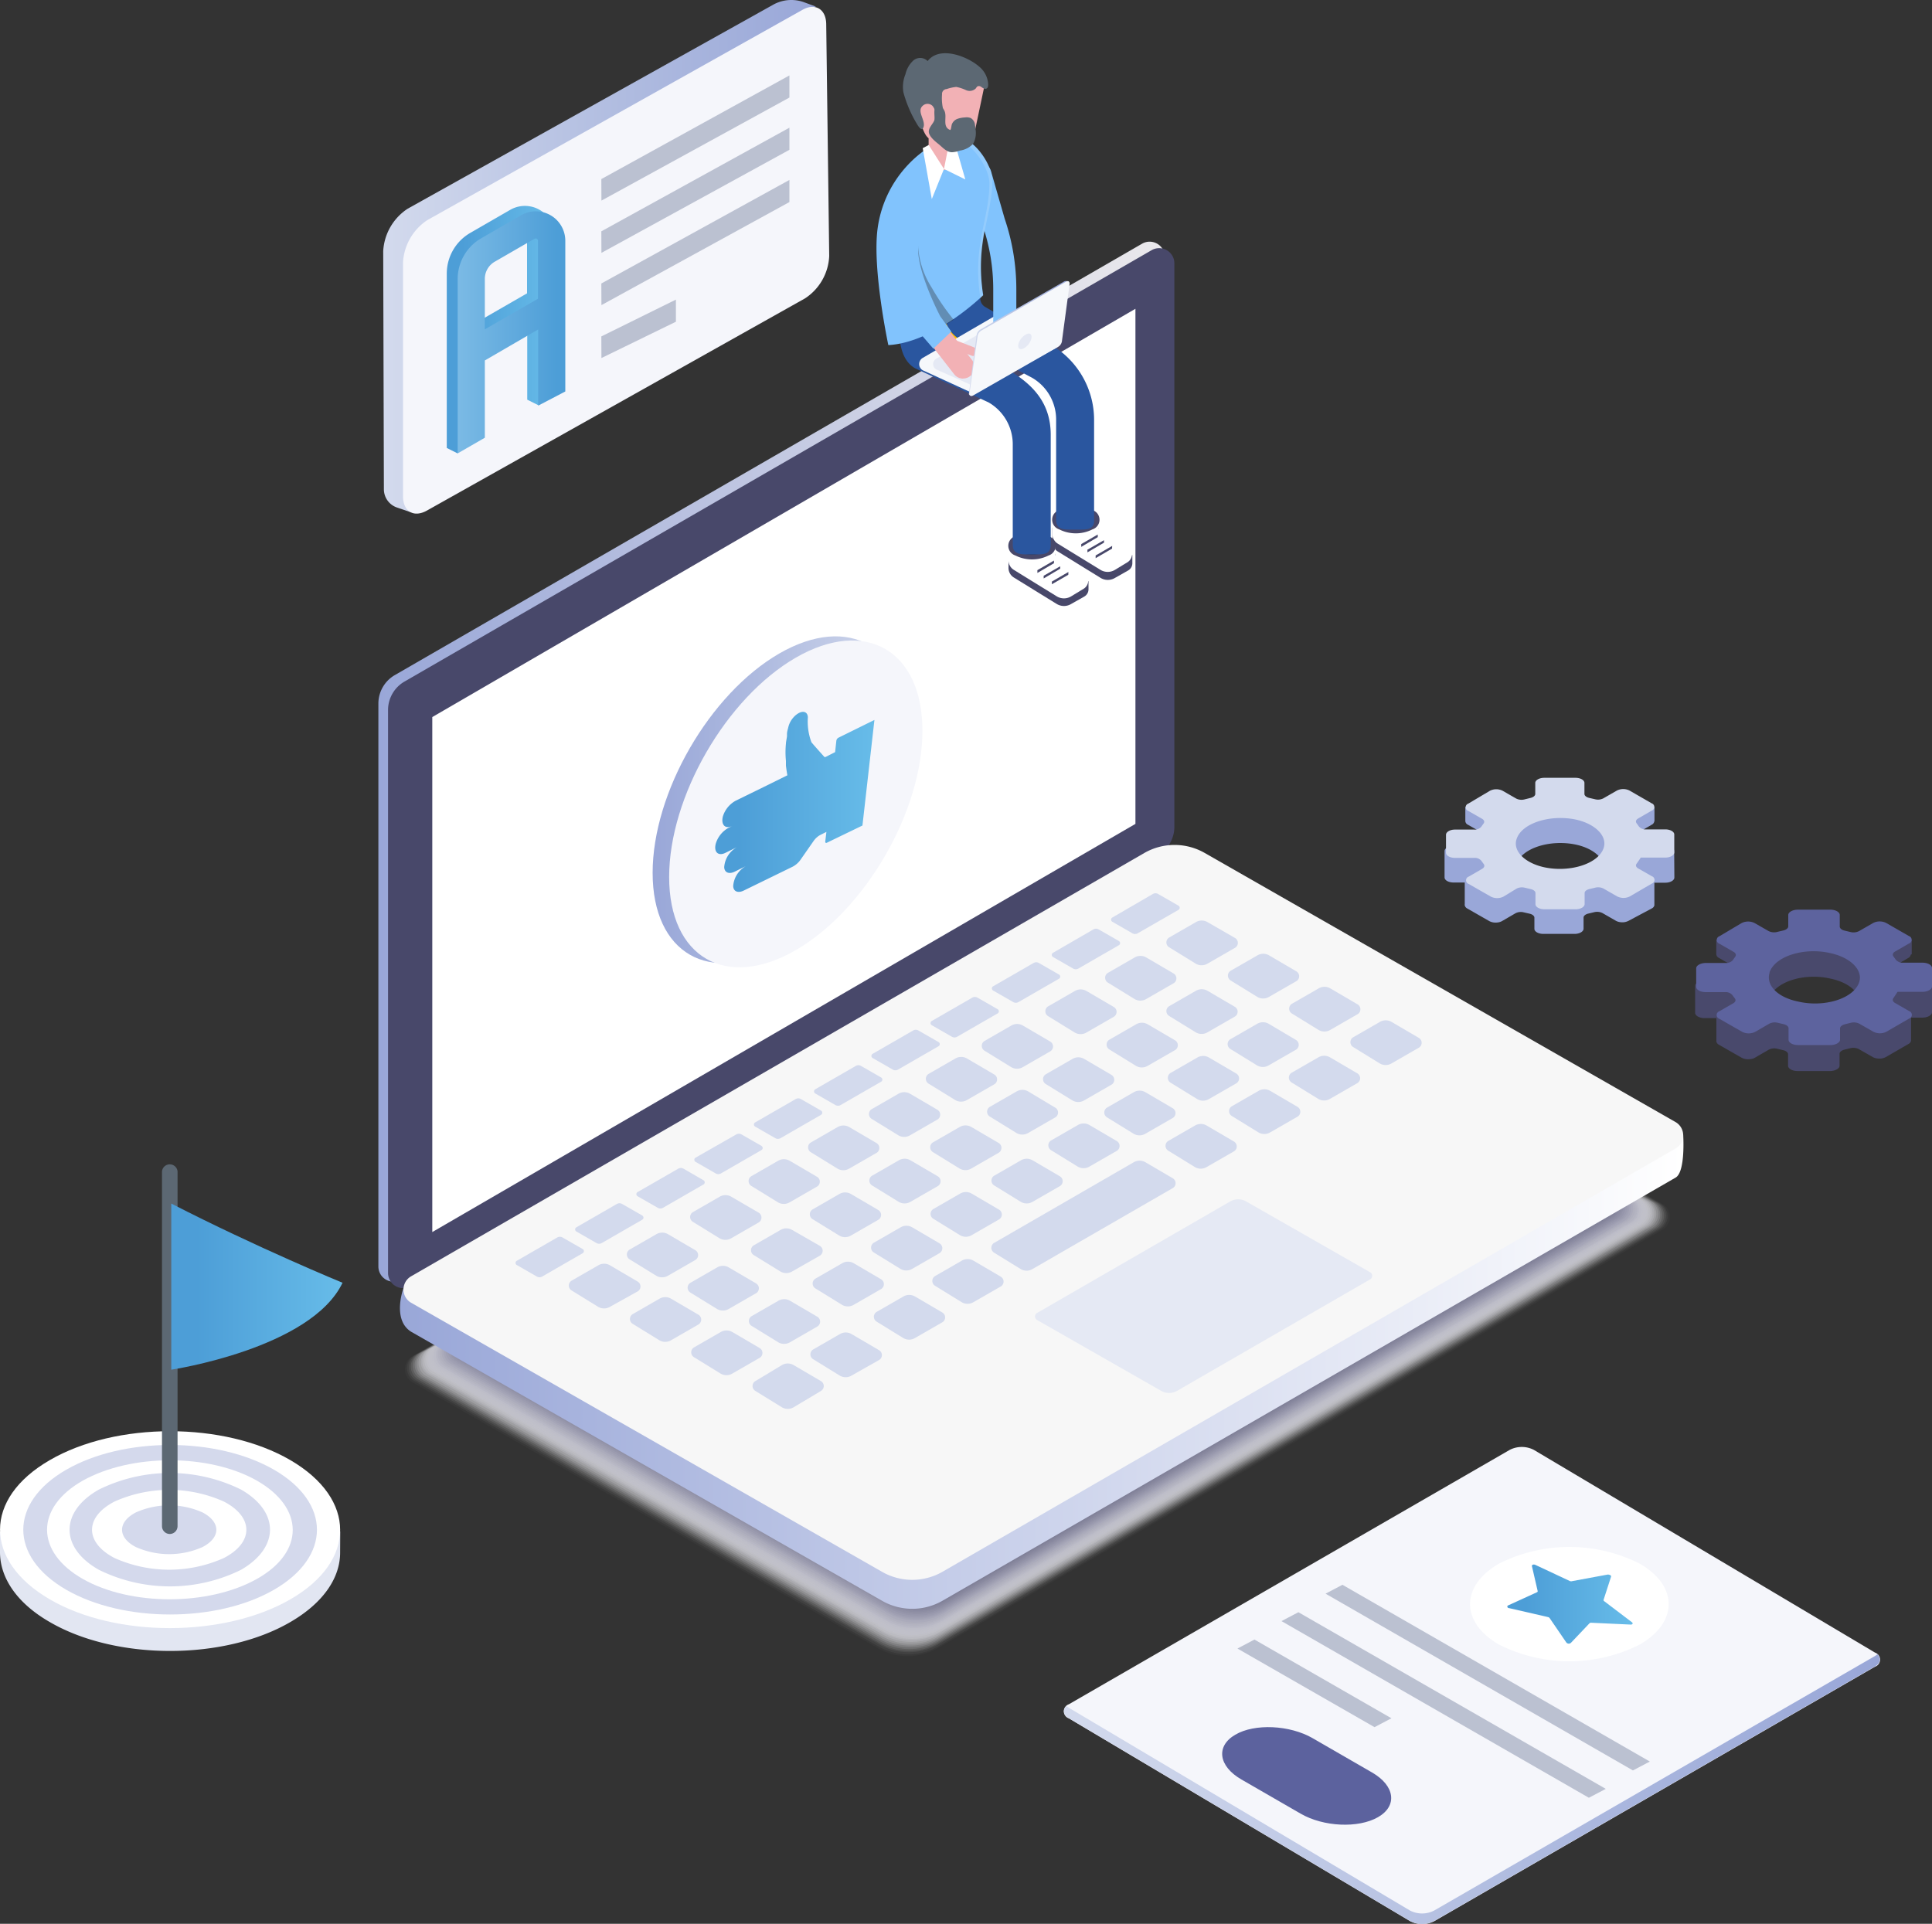
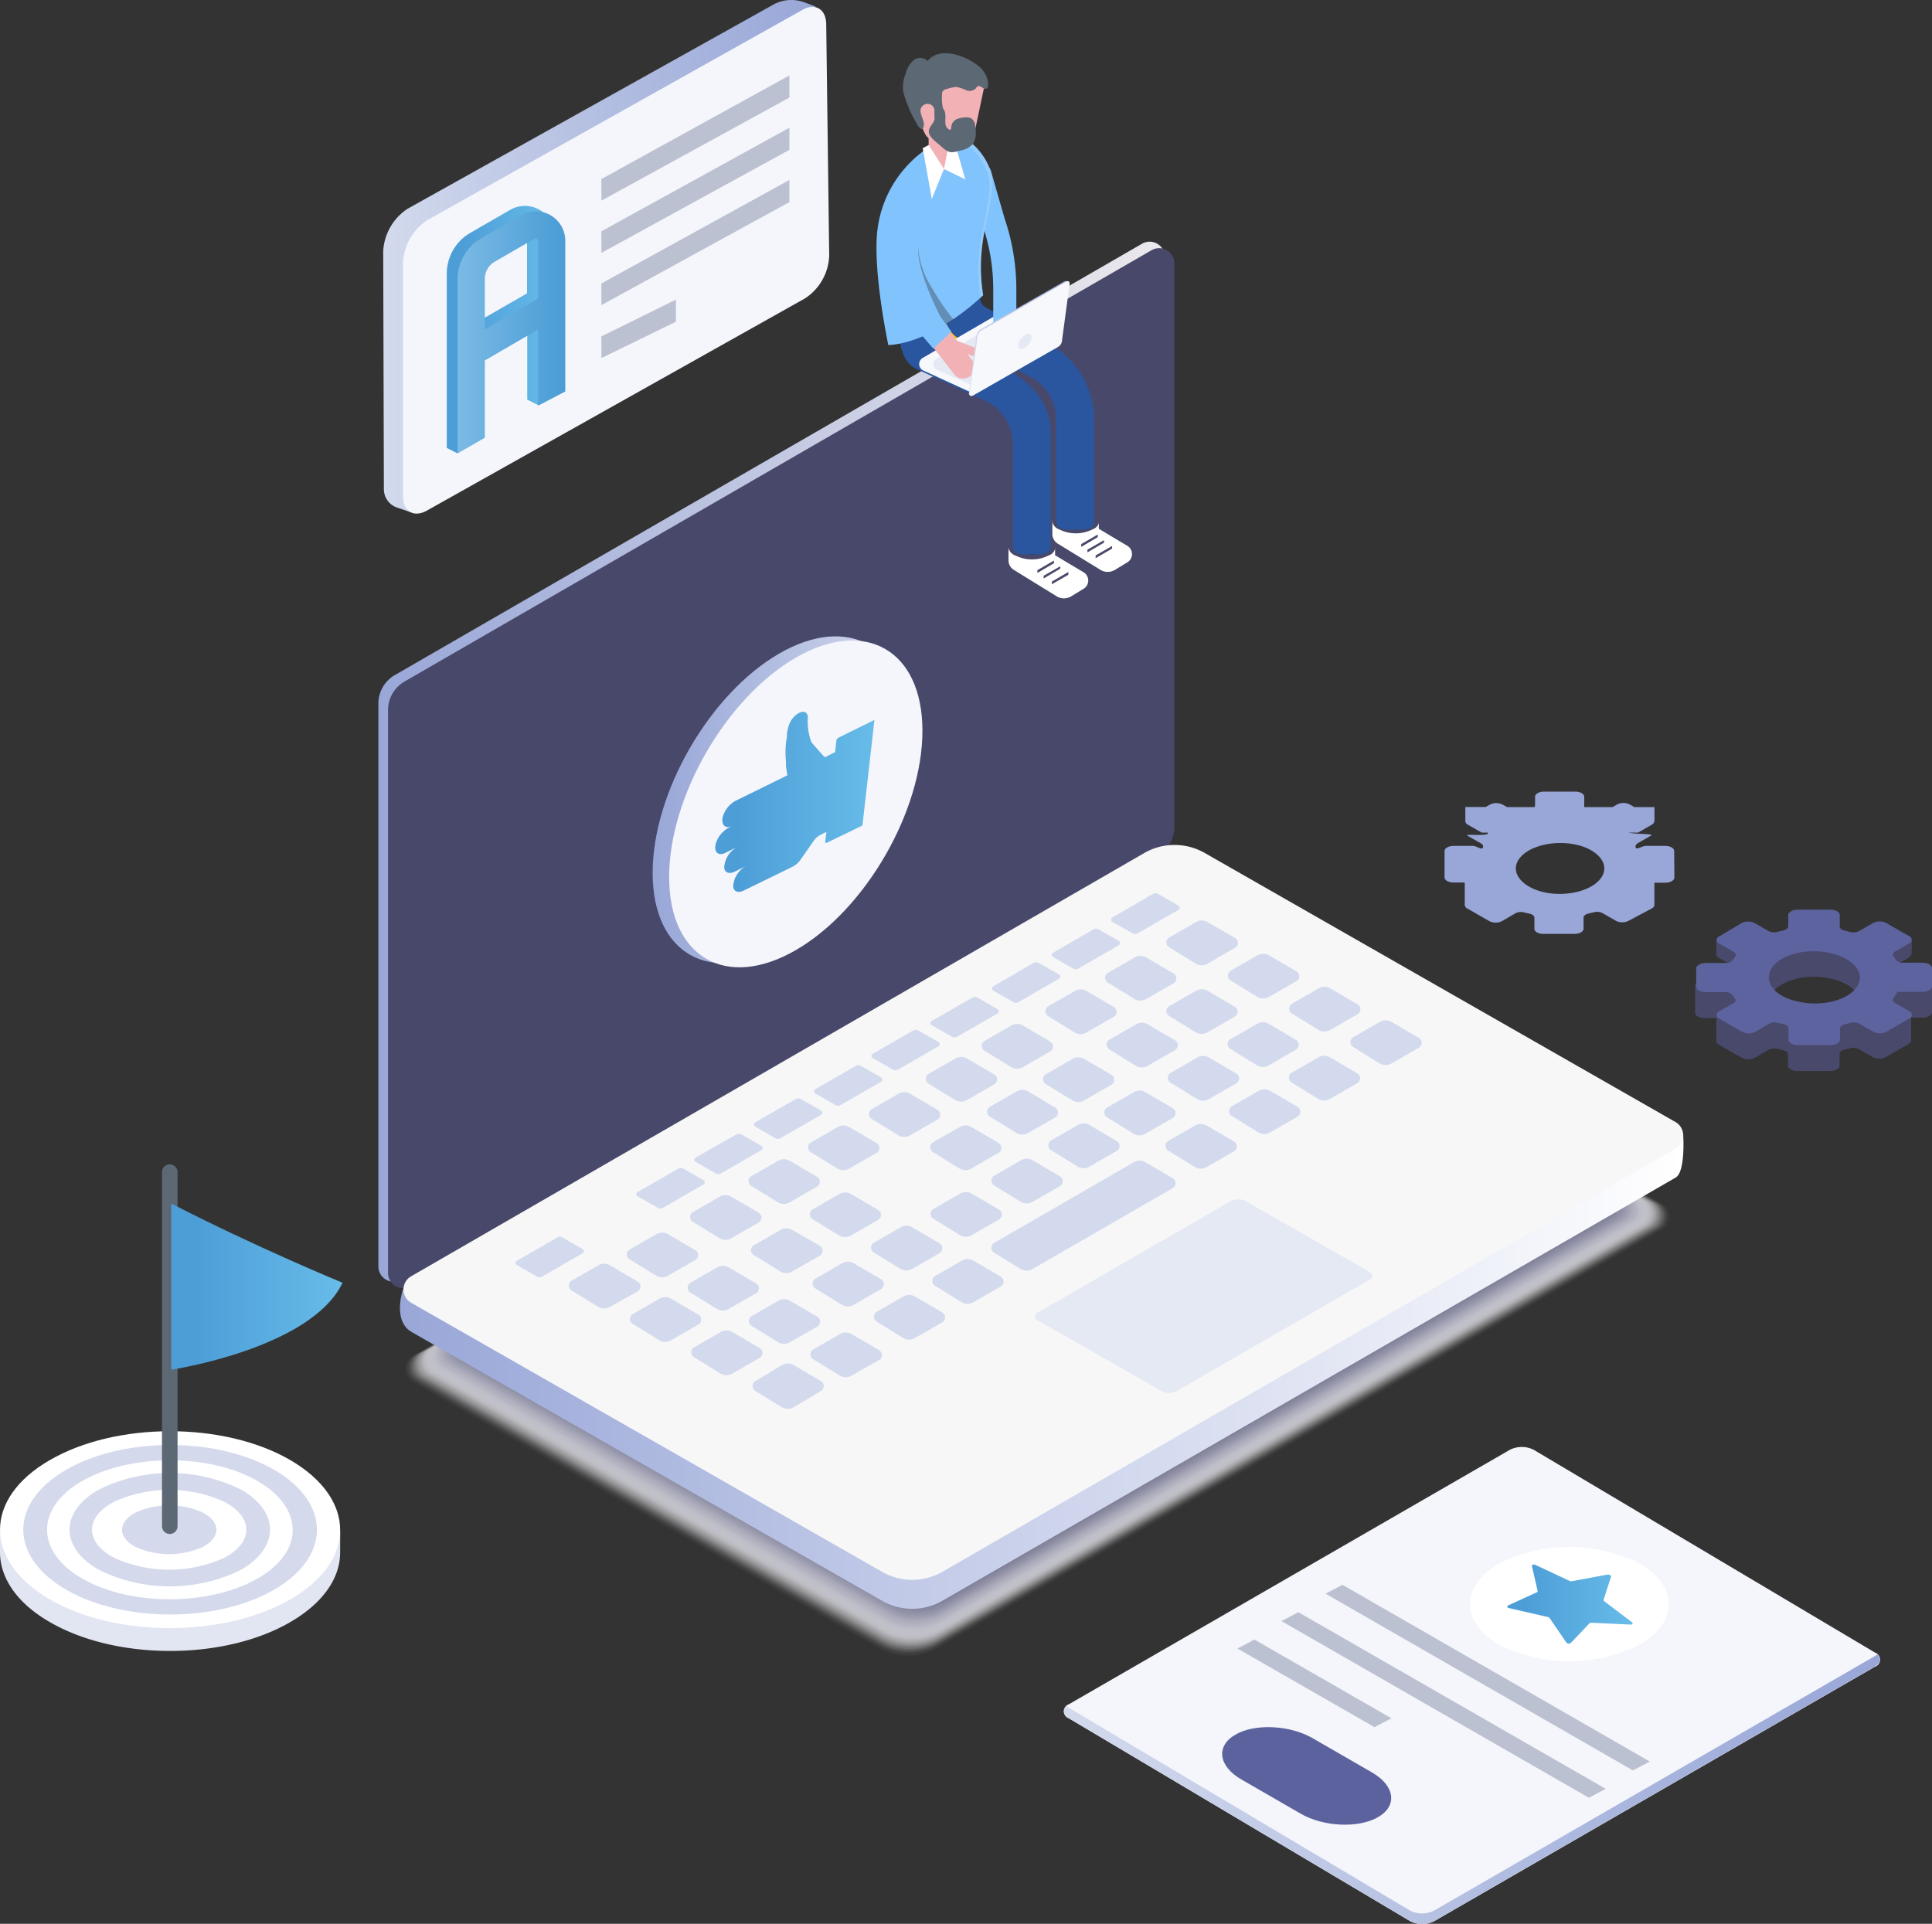
<svg xmlns="http://www.w3.org/2000/svg" xmlns:xlink="http://www.w3.org/1999/xlink" id="9aff5151-8248-4589-8644-9b16328a656d" viewBox="0 0 200 199.18">
  <rect x="0" y="0" width="200" height="199.18" fill="#333333" stroke="none" />
  <defs>
    <linearGradient id="1644ff1d-7088-4393-9eb6-2ff5d9f65b6d" x1="1838.89" y1="78.86" x2="1920.29" y2="78.86" gradientTransform="matrix(-1, 0, 0, 1, 1959.47, 0)" gradientUnits="userSpaceOnUse">
      <stop offset="0" stop-color="#ebe9ec" />
      <stop offset="1" stop-color="#99a7d8" />
    </linearGradient>
    <linearGradient id="e7d0468e-6dff-451f-855d-19ca47ccf2cc" x1="1785.19" y1="128.52" x2="1918.07" y2="128.52" gradientTransform="matrix(-1, 0, 0, 1, 1959.47, 0)" gradientUnits="userSpaceOnUse">
      <stop offset="0" stop-color="#fff" />
      <stop offset="1" stop-color="#99a7d8" />
    </linearGradient>
    <linearGradient id="6d9d749e-d69e-41c7-b86e-c8886a10e1eb" x1="39.67" y1="26.51" x2="84.49" y2="26.51" gradientUnits="userSpaceOnUse">
      <stop offset="0" stop-color="#d3daed" />
      <stop offset="0.55" stop-color="#b0bce0" />
      <stop offset="1" stop-color="#99a7d8" />
    </linearGradient>
    <linearGradient id="89fd8e16-5453-417c-8307-d6c79931e8cb" x1="46.25" y1="34.13" x2="57.39" y2="34.13" gradientUnits="userSpaceOnUse">
      <stop offset="0.15" stop-color="#4d9ed7" />
      <stop offset="1" stop-color="#67bce9" />
    </linearGradient>
    <linearGradient id="67880549-c067-417f-b3dd-dc56f89965c3" x1="47.38" y1="34.41" x2="58.52" y2="34.41" gradientUnits="userSpaceOnUse">
      <stop offset="0" stop-color="#7bbae5" />
      <stop offset="0.92" stop-color="#4d9ed7" />
    </linearGradient>
    <linearGradient id="e0005316-18d4-4b86-9930-ed26c81ee849" x1="110.13" y1="185.23" x2="194.61" y2="185.23" xlink:href="#6d9d749e-d69e-41c7-b86e-c8886a10e1eb" />
    <linearGradient id="8cf7a62b-128a-407b-bc4a-9bdadc885655" x1="155.98" y1="166.08" x2="168.95" y2="166.08" xlink:href="#89fd8e16-5453-417c-8307-d6c79931e8cb" />
    <linearGradient id="e73f54c4-15a3-417a-b579-571b15279094" x1="67.56" y1="82.8" x2="93.78" y2="82.8" gradientUnits="userSpaceOnUse">
      <stop offset="0" stop-color="#99a7d8" />
      <stop offset="0.45" stop-color="#b0bce0" />
      <stop offset="1" stop-color="#d3daed" />
    </linearGradient>
    <linearGradient id="0dac82b4-d823-4445-9ff7-ce0c4486838b" x1="74.04" y1="83.02" x2="90.54" y2="83.02" xlink:href="#89fd8e16-5453-417c-8307-d6c79931e8cb" />
    <linearGradient id="4c6ca1de-ce79-4245-a8c7-5c530949d20d" x1="17.73" y1="133.19" x2="35.47" y2="133.19" xlink:href="#89fd8e16-5453-417c-8307-d6c79931e8cb" />
    <linearGradient id="7e341fb3-557d-4ee8-a587-77e2b7580c18" x1="100.29" y1="35.03" x2="110.63" y2="35.03" gradientUnits="userSpaceOnUse">
      <stop offset="0" stop-color="#d3daed" />
      <stop offset="1" stop-color="#99a7d8" />
    </linearGradient>
  </defs>
  <title>certifications</title>
  <g>
    <path id="4371144b-8eb2-45e6-a74c-5fca361da224" d="M124,97l48.32,27.62a1.57,1.57,0,0,1,0,2.72L97,170.82a6.23,6.23,0,0,1-6.21,0L42.52,143.21a1.57,1.57,0,0,1,0-2.72l75.23-43.43A6.23,6.23,0,0,1,124,97Z" style="fill: #fff;opacity: 0" />
    <path d="M123.9,97.09l48.17,27.54a1.56,1.56,0,0,1,0,2.71l-75,43.3a6.22,6.22,0,0,1-6.19,0L42.71,143.12a1.56,1.56,0,0,1,0-2.71l75-43.3A6.21,6.21,0,0,1,123.9,97.09Z" style="fill: #fbfbfb;opacity: 0.024" />
    <path d="M123.85,97.13l48,27.45a1.56,1.56,0,0,1,0,2.7L97.11,170.46a6.2,6.2,0,0,1-6.17,0L42.91,143a1.56,1.56,0,0,1,0-2.7l74.77-43.17A6.2,6.2,0,0,1,123.85,97.13Z" style="fill: #f6f6f8;opacity: 0.049" />
    <path d="M123.8,97.18l47.88,27.37a1.55,1.55,0,0,1,0,2.69l-74.54,43a6.18,6.18,0,0,1-6.15,0L43.11,142.92a1.55,1.55,0,0,1,0-2.69l74.54-43A6.18,6.18,0,0,1,123.8,97.18Z" style="fill: #f2f2f4;opacity: 0.073" />
    <path d="M123.75,97.22l47.73,27.28a1.55,1.55,0,0,1,0,2.69L97.17,170.1a6.16,6.16,0,0,1-6.14,0L43.31,142.83a1.55,1.55,0,0,1,0-2.69l74.31-42.91A6.16,6.16,0,0,1,123.75,97.22Z" style="fill: #ededf0;opacity: 0.098" />
    <path d="M123.7,97.27l47.58,27.2a1.54,1.54,0,0,1,0,2.68L97.2,169.92a6.14,6.14,0,0,1-6.12,0L43.5,142.73a1.54,1.54,0,0,1,0-2.68l74.09-42.77A6.14,6.14,0,0,1,123.7,97.27Z" style="fill: #e9e9ed;opacity: 0.122" />
    <path d="M123.65,97.31l47.44,27.12a1.54,1.54,0,0,1,0,2.67L97.23,169.74a6.12,6.12,0,0,1-6.1,0L43.7,142.64a1.54,1.54,0,0,1,0-2.67l73.86-42.64A6.12,6.12,0,0,1,123.65,97.31Z" style="fill: #e4e4e9;opacity: 0.146" />
    <path d="M123.6,97.36l47.29,27a1.53,1.53,0,0,1,0,2.66L97.27,169.56a6.1,6.1,0,0,1-6.08,0l-47.29-27a1.53,1.53,0,0,1,0-2.66l73.63-42.51A6.1,6.1,0,0,1,123.6,97.36Z" style="fill: #e0e0e6;opacity: 0.171" />
    <path d="M123.55,97.4l47.14,26.95a1.53,1.53,0,0,1,0,2.65L97.3,169.38a6.08,6.08,0,0,1-6.06,0L44.09,142.45a1.53,1.53,0,0,1,0-2.65l73.4-42.38A6.08,6.08,0,0,1,123.55,97.4Z" style="fill: #dbdbe2;opacity: 0.195" />
    <path d="M123.5,97.45l47,26.86a1.53,1.53,0,0,1,0,2.64L97.33,169.2a6.06,6.06,0,0,1-6,0l-47-26.86a1.53,1.53,0,0,1,0-2.64l73.17-42.25A6.06,6.06,0,0,1,123.5,97.45Z" style="fill: #d7d7de;opacity: 0.22" />
    <path d="M123.45,97.49l46.85,26.78a1.52,1.52,0,0,1,0,2.64L97.36,169a6,6,0,0,1-6,0L44.49,142.25a1.52,1.52,0,0,1,0-2.64l72.94-42.11A6,6,0,0,1,123.45,97.49Z" style="fill: #d2d2db;opacity: 0.244" />
    <path d="M123.4,97.54l46.7,26.7a1.52,1.52,0,0,1,0,2.63l-72.71,42a6,6,0,0,1-6,0l-46.7-26.7a1.52,1.52,0,0,1,0-2.63l72.71-42A6,6,0,0,1,123.4,97.54Z" style="fill: #ceced7;opacity: 0.268" />
    <path d="M123.35,97.58l46.55,26.61a1.51,1.51,0,0,1,0,2.62L97.42,168.66a6,6,0,0,1-6,0L44.88,142.06a1.51,1.51,0,0,1,0-2.62l72.48-41.85A6,6,0,0,1,123.35,97.58Z" style="fill: #c9c9d3;opacity: 0.293" />
    <path d="M123.3,97.63l46.41,26.53a1.51,1.51,0,0,1,0,2.61L97.45,168.48a6,6,0,0,1-6,0L45.08,142a1.51,1.51,0,0,1,0-2.61l72.26-41.72A6,6,0,0,1,123.3,97.63Z" style="fill: #c5c5d0;opacity: 0.317" />
    <path d="M123.25,97.67l46.26,26.44a1.5,1.5,0,0,1,0,2.6l-72,41.58a6,6,0,0,1-5.95,0L45.28,141.87a1.5,1.5,0,0,1,0-2.6l72-41.58A6,6,0,0,1,123.25,97.67Z" style="fill: #c1c1cc;opacity: 0.341" />
    <path d="M123.2,97.72l46.11,26.36a1.5,1.5,0,0,1,0,2.6l-71.8,41.45a6,6,0,0,1-5.93,0L45.48,141.78a1.5,1.5,0,0,1,0-2.6l71.8-41.45A6,6,0,0,1,123.2,97.72Z" style="fill: #bcbcc8;opacity: 0.366" />
    <path d="M123.15,97.76l46,26.28a1.49,1.49,0,0,1,0,2.59L97.55,167.94a5.93,5.93,0,0,1-5.91,0l-46-26.28a1.49,1.49,0,0,1,0-2.59l71.57-41.32A5.93,5.93,0,0,1,123.15,97.76Z" style="fill: #b8b8c5;opacity: 0.39" />
    <path d="M123.09,97.81,168.91,124a1.49,1.49,0,0,1,0,2.58L97.58,167.77a5.91,5.91,0,0,1-5.89,0L45.87,141.59a1.49,1.49,0,0,1,0-2.58l71.34-41.19A5.91,5.91,0,0,1,123.09,97.81Z" style="fill: #b3b3c1;opacity: 0.415" />
    <path d="M123,97.85,168.72,124a1.48,1.48,0,0,1,0,2.57L97.61,167.59a5.89,5.89,0,0,1-5.87,0L46.07,141.49a1.48,1.48,0,0,1,0-2.57l71.11-41.06A5.89,5.89,0,0,1,123,97.85Z" style="fill: #afafbe;opacity: 0.439" />
    <path d="M123,97.9l45.53,26a1.48,1.48,0,0,1,0,2.56L97.64,167.41a5.87,5.87,0,0,1-5.85,0l-45.53-26a1.48,1.48,0,0,1,0-2.56l70.88-40.92A5.87,5.87,0,0,1,123,97.9Z" style="fill: #aaaaba;opacity: 0.463" />
    <path d="M122.94,97.94l45.38,25.94a1.47,1.47,0,0,1,0,2.55L97.67,167.23a5.85,5.85,0,0,1-5.83,0L46.46,141.3a1.47,1.47,0,0,1,0-2.55L117.11,98A5.85,5.85,0,0,1,122.94,97.94Z" style="fill: #a6a6b6;opacity: 0.488" />
    <path d="M122.89,98l45.23,25.86a1.47,1.47,0,0,1,0,2.55L97.71,167a5.84,5.84,0,0,1-5.81,0L46.66,141.2a1.47,1.47,0,0,1,0-2.55L117.08,98A5.84,5.84,0,0,1,122.89,98Z" style="fill: #a1a1b3;opacity: 0.512" />
    <path d="M122.84,98l45.08,25.77a1.46,1.46,0,0,1,0,2.54l-70.2,40.53a5.82,5.82,0,0,1-5.8,0L46.86,141.11a1.46,1.46,0,0,1,0-2.54L117,98A5.82,5.82,0,0,1,122.84,98Z" style="fill: #9d9daf;opacity: 0.537" />
    <path d="M122.79,98.07l44.94,25.69a1.46,1.46,0,0,1,0,2.53l-70,40.4a5.8,5.8,0,0,1-5.78,0L47.06,141a1.46,1.46,0,0,1,0-2.53l70-40.4A5.8,5.8,0,0,1,122.79,98.07Z" style="fill: #9898ab;opacity: 0.561" />
    <path d="M122.74,98.12l44.79,25.6a1.45,1.45,0,0,1,0,2.52L97.8,166.51a5.78,5.78,0,0,1-5.76,0l-44.79-25.6a1.45,1.45,0,0,1,0-2.52L117,98.13A5.78,5.78,0,0,1,122.74,98.12Z" style="fill: #9494a8;opacity: 0.585" />
    <path d="M122.69,98.16l44.64,25.52a1.45,1.45,0,0,1,0,2.51L97.83,166.33a5.76,5.76,0,0,1-5.74,0L47.45,140.82a1.45,1.45,0,0,1,0-2.51L117,98.18A5.76,5.76,0,0,1,122.69,98.16Z" style="fill: #8f8fa4;opacity: 0.61" />
    <path d="M122.64,98.21l44.5,25.44a1.44,1.44,0,0,1,0,2.5l-69.28,40a5.74,5.74,0,0,1-5.72,0l-44.5-25.44a1.44,1.44,0,0,1,0-2.5l69.28-40A5.74,5.74,0,0,1,122.64,98.21Z" style="fill: #8b8ba1;opacity: 0.634" />
    <path d="M122.59,98.25l44.35,25.35a1.44,1.44,0,0,1,0,2.5L97.89,166a5.72,5.72,0,0,1-5.7,0L47.84,140.63a1.44,1.44,0,0,1,0-2.5l69.05-39.87A5.72,5.72,0,0,1,122.59,98.25Z" style="fill: #86869d;opacity: 0.659" />
    <path d="M122.54,98.3l44.2,25.27a1.43,1.43,0,0,1,0,2.49L97.93,165.79a5.7,5.7,0,0,1-5.68,0L48,140.53A1.43,1.43,0,0,1,48,138l68.82-39.73A5.7,5.7,0,0,1,122.54,98.3Z" style="fill: #828299;opacity: 0.683" />
    <path d="M122.49,98.34l44.06,25.18a1.43,1.43,0,0,1,0,2.48L98,165.61a5.68,5.68,0,0,1-5.66,0L48.24,140.44a1.43,1.43,0,0,1,0-2.48l68.59-39.6A5.68,5.68,0,0,1,122.49,98.34Z" style="fill: #7e7e96;opacity: 0.707" />
    <path d="M122.44,98.39l43.91,25.1a1.42,1.42,0,0,1,0,2.47L98,165.43a5.67,5.67,0,0,1-5.64,0l-43.91-25.1a1.42,1.42,0,0,1,0-2.47L116.8,98.4A5.67,5.67,0,0,1,122.44,98.39Z" style="fill: #797992;opacity: 0.732" />
    <path d="M122.39,98.43l43.76,25a1.42,1.42,0,0,1,0,2.46L98,165.25a5.65,5.65,0,0,1-5.63,0l-43.76-25a1.42,1.42,0,0,1,0-2.46l68.14-39.34A5.65,5.65,0,0,1,122.39,98.43Z" style="fill: #75758e;opacity: 0.756" />
    <path d="M122.34,98.48,166,123.41a1.42,1.42,0,0,1,0,2.45L98.05,165.07a5.63,5.63,0,0,1-5.61,0L48.83,140.15a1.42,1.42,0,0,1,0-2.45l67.91-39.21A5.63,5.63,0,0,1,122.34,98.48Z" style="fill: #70708b;opacity: 0.78" />
    <path d="M122.29,98.52l43.47,24.85a1.41,1.41,0,0,1,0,2.45L98.08,164.89a5.61,5.61,0,0,1-5.59,0L49,140.05a1.41,1.41,0,0,1,0-2.45L116.7,98.53A5.61,5.61,0,0,1,122.29,98.52Z" style="fill: #6c6c87;opacity: 0.805" />
    <path d="M122.24,98.57l43.32,24.76a1.41,1.41,0,0,1,0,2.44L98.12,164.71a5.59,5.59,0,0,1-5.57,0L49.23,140a1.41,1.41,0,0,1,0-2.44l67.45-38.94A5.59,5.59,0,0,1,122.24,98.57Z" style="fill: #676783;opacity: 0.829" />
    <path d="M122.19,98.61l43.17,24.68a1.4,1.4,0,0,1,0,2.43L98.15,164.53a5.57,5.57,0,0,1-5.55,0L49.42,139.86a1.4,1.4,0,0,1,0-2.43l67.22-38.81A5.57,5.57,0,0,1,122.19,98.61Z" style="fill: #636380;opacity: 0.854" />
    <path d="M122.14,98.66l43,24.6a1.4,1.4,0,0,1,0,2.42l-67,38.68a5.55,5.55,0,0,1-5.53,0l-43-24.6a1.4,1.4,0,0,1,0-2.42l67-38.68A5.55,5.55,0,0,1,122.14,98.66Z" style="fill: #5e5e7c;opacity: 0.878" />
    <path d="M122.09,98.7,165,123.21a1.39,1.39,0,0,1,0,2.41L98.21,164.17a5.53,5.53,0,0,1-5.51,0L49.82,139.67a1.39,1.39,0,0,1,0-2.41l66.76-38.55A5.53,5.53,0,0,1,122.09,98.7Z" style="fill: #5a5a79;opacity: 0.902" />
    <path d="M122,98.75l42.73,24.43a1.39,1.39,0,0,1,0,2.4L98.24,164a5.51,5.51,0,0,1-5.49,0L50,139.58a1.39,1.39,0,0,1,0-2.4l66.53-38.41A5.51,5.51,0,0,1,122,98.75Z" style="fill: #555575;opacity: 0.927" />
    <path d="M122,98.79l42.59,24.34a1.38,1.38,0,0,1,0,2.4L98.27,163.81a5.49,5.49,0,0,1-5.47,0L50.21,139.48a1.38,1.38,0,0,1,0-2.4L116.51,98.8A5.49,5.49,0,0,1,122,98.79Z" style="fill: #515171;opacity: 0.951" />
    <path d="M121.94,98.84l42.44,24.26a1.38,1.38,0,0,1,0,2.39L98.3,163.63a5.48,5.48,0,0,1-5.46,0L50.41,139.39a1.38,1.38,0,0,1,0-2.39l66.08-38.15A5.48,5.48,0,0,1,121.94,98.84Z" style="fill: #4c4c6e;opacity: 0.976" />
-     <path id="574c43ef-0363-4d7f-91c9-7d96fcba7090" d="M121.89,98.88l42.29,24.18a1.37,1.37,0,0,1,0,2.38l-65.85,38a5.46,5.46,0,0,1-5.44,0L50.61,139.29a1.37,1.37,0,0,1,0-2.38l65.85-38A5.46,5.46,0,0,1,121.89,98.88Z" style="fill: #48486a" />
  </g>
  <g>
    <path id="0aef805b-f170-4523-8301-6a00fcaea834" d="M40.88,69.89l77.35-44.66a1.57,1.57,0,0,1,2.35,1.36V84.88a3.41,3.41,0,0,1-1.7,3L41.52,132.49a1.57,1.57,0,0,1-2.35-1.36V72.84A3.41,3.41,0,0,1,40.88,69.89Z" style="fill: url(#1644ff1d-7088-4393-9eb6-2ff5d9f65b6d)" />
    <path id="159b3bea-89cc-41da-8eb6-5e088ead6135" d="M41.88,70.56,119.22,25.9a1.57,1.57,0,0,1,2.35,1.36V85.55a3.41,3.41,0,0,1-1.7,3L42.52,133.16a1.57,1.57,0,0,1-2.35-1.36V73.51A3.41,3.41,0,0,1,41.88,70.56Z" style="fill: #48486a" />
-     <polygon id="42c7a73e-b12c-4696-b08d-de9aaaee7e81" points="44.75 74.24 117.54 31.97 117.54 85.3 44.75 127.56 44.75 74.24" style="fill: #fff" />
    <path id="27527b8a-5f14-40c2-ad81-e30be95a52ec" d="M124.71,91.31l49.53,26.13s.27,3.87-.78,4.48L97.57,165.73a6.29,6.29,0,0,1-6.27,0L42.56,137.88c-2-1.25-.8-4.49-.8-4.49l76.68-42.07A6.29,6.29,0,0,1,124.71,91.31Z" style="fill: url(#e7d0468e-6dff-451f-855d-19ca47ccf2cc)" />
    <path id="7e069e55-74fd-43d0-a4e6-6c83f0159eba" d="M124.71,88.31l48.74,27.86a1.58,1.58,0,0,1,0,2.74L97.57,162.73a6.29,6.29,0,0,1-6.27,0L42.56,134.88a1.58,1.58,0,0,1,0-2.74l75.89-43.82A6.29,6.29,0,0,1,124.71,88.31Z" style="fill: #f7f7f7" />
    <path id="f4e960e6-fd87-48cb-8db7-0db75f25eb65" d="M129,124.39l12.85,7.34a.42.42,0,0,1,0,.72l-20,11.55a1.66,1.66,0,0,1-1.65,0l-12.85-7.34a.42.42,0,0,1,0-.72l20-11.55A1.66,1.66,0,0,1,129,124.39Z" style="fill: #e5e9f4" />
    <path id="6ebb8feb-4a19-4c26-a92c-8e21c6429cfc" d="M119.34,92.56,115.14,95a.25.25,0,0,0,0,.43l2.09,1.2a.54.54,0,0,0,.54,0L122,94.2a.25.25,0,0,0,0-.43l-2.09-1.2A.54.54,0,0,0,119.34,92.56Z" style="fill: #d3daed" />
    <path id="e73945db-ee91-4c69-8b4e-da068c4b0c32" d="M113.18,96.23,109,98.65a.25.25,0,0,0,0,.43l2.09,1.2a.54.54,0,0,0,.54,0l4.2-2.42a.25.25,0,0,0,0-.43l-2.09-1.2A.54.54,0,0,0,113.18,96.23Z" style="fill: #d3daed" />
    <path id="eeafc1c7-fd31-41d1-ad76-256fac5ff0ff" d="M107,99.7l-4.2,2.42a.25.25,0,0,0,0,.43l2.09,1.2a.54.54,0,0,0,.54,0l4.2-2.42a.25.25,0,0,0,0-.43l-2.09-1.2A.54.54,0,0,0,107,99.7Z" style="fill: #d3daed" />
    <path id="d49d05da-668f-4381-a533-f9c413986aad" d="M100.65,103.29l-4.2,2.42a.25.25,0,0,0,0,.43l2.09,1.2a.54.54,0,0,0,.54,0l4.2-2.42a.25.25,0,0,0,0-.43l-2.09-1.2A.54.54,0,0,0,100.65,103.29Z" style="fill: #d3daed" />
    <path id="bc1a0e50-c915-4a16-9518-2acf6fa0ae94" d="M94.53,106.69l-4.2,2.42a.25.25,0,0,0,0,.43l2.09,1.2a.54.54,0,0,0,.54,0l4.2-2.42a.25.25,0,0,0,0-.43l-2.09-1.2A.54.54,0,0,0,94.53,106.69Z" style="fill: #d3daed" />
    <path id="67365e15-c6b4-4bc8-bf95-af72a3a9eb5d" d="M88.59,110.36l-4.2,2.42a.25.25,0,0,0,0,.43l2.09,1.2a.54.54,0,0,0,.54,0l4.2-2.42a.25.25,0,0,0,0-.43l-2.09-1.2A.54.54,0,0,0,88.59,110.36Z" style="fill: #d3daed" />
    <path id="54c5a67f-cbbf-4e7e-8eb8-5be8d457e7f6" d="M82.37,113.79l-4.2,2.42a.25.25,0,0,0,0,.43l2.09,1.2a.54.54,0,0,0,.54,0l4.2-2.42a.25.25,0,0,0,0-.43l-2.09-1.2A.54.54,0,0,0,82.37,113.79Z" style="fill: #d3daed" />
    <path id="b32d7146-9997-4ed7-84db-630aa904502a" d="M76.24,117.44,72,119.86a.25.25,0,0,0,0,.43l2.09,1.2a.54.54,0,0,0,.54,0l4.2-2.42a.25.25,0,0,0,0-.43l-2.09-1.2A.54.54,0,0,0,76.24,117.44Z" style="fill: #d3daed" />
    <path id="df50f09f-e298-4f5d-a3bc-6e7f53411be9" d="M70.21,121,66,123.42a.25.25,0,0,0,0,.43l2.09,1.2a.54.54,0,0,0,.54,0l4.2-2.42a.25.25,0,0,0,0-.43L70.76,121A.54.54,0,0,0,70.21,121Z" style="fill: #d3daed" />
-     <path id="abf9067d-039d-4722-815a-7f4dd160e6b9" d="M63.86,124.65l-4.2,2.42a.25.25,0,0,0,0,.43l2.09,1.2a.54.54,0,0,0,.54,0l4.2-2.42a.25.25,0,0,0,0-.43l-2.09-1.2A.54.54,0,0,0,63.86,124.65Z" style="fill: #d3daed" />
    <path id="88d3239b-8689-4b2e-b82f-2950ef4a1d39" d="M57.69,128.12l-4.2,2.42a.25.25,0,0,0,0,.43l2.09,1.2a.54.54,0,0,0,.54,0l4.2-2.42a.25.25,0,0,0,0-.43l-2.09-1.2A.54.54,0,0,0,57.69,128.12Z" style="fill: #d3daed" />
    <g id="a1f9a8a9-e71a-4be9-bb4b-28deba537aa9">
      <path id="9d7af454-1b73-417e-8230-8a2114b9d341" d="M127.88,97.13,125,95.47a1.19,1.19,0,0,0-1.2,0l-2.78,1.6a.59.59,0,0,0,0,1l2.76,1.7a1.19,1.19,0,0,0,1.22,0l2.85-1.64A.59.59,0,0,0,127.88,97.13Z" style="fill: #d3daed" />
      <path id="cf35d07d-4671-4a53-9fc8-fa3e4a1b3fb4" d="M121.51,100.8l-2.85-1.67a1.19,1.19,0,0,0-1.2,0l-2.78,1.6a.59.59,0,0,0,0,1l2.76,1.7a1.19,1.19,0,0,0,1.22,0l2.85-1.64A.59.59,0,0,0,121.51,100.8Z" style="fill: #d3daed" />
      <path id="d1fd863f-5e2b-4817-b720-11368ca5cdbe" d="M115.32,104.27l-2.85-1.67a1.19,1.19,0,0,0-1.2,0l-2.78,1.6a.59.59,0,0,0,0,1l2.76,1.7a1.19,1.19,0,0,0,1.22,0l2.85-1.64A.59.59,0,0,0,115.32,104.27Z" style="fill: #d3daed" />
      <path id="c7db009b-0739-407b-a0b0-1b7e0aa126c8" d="M108.74,107.85l-2.85-1.67a1.19,1.19,0,0,0-1.2,0l-2.78,1.6a.59.59,0,0,0,0,1l2.76,1.7a1.19,1.19,0,0,0,1.22,0l2.85-1.64A.59.59,0,0,0,108.74,107.85Z" style="fill: #d3daed" />
      <path id="1d9ddf2f-f9a9-40f4-bf94-c785836a4f58" d="M102.95,111.26l-2.85-1.67a1.19,1.19,0,0,0-1.2,0l-2.78,1.6a.59.59,0,0,0,0,1l2.76,1.7a1.19,1.19,0,0,0,1.22,0l2.85-1.64A.59.59,0,0,0,102.95,111.26Z" style="fill: #d3daed" />
      <path id="39ee036a-464c-443c-a57d-f5efa637446f" d="M97.06,114.91l-2.85-1.67a1.19,1.19,0,0,0-1.2,0l-2.78,1.6a.59.59,0,0,0,0,1l2.76,1.7a1.19,1.19,0,0,0,1.22,0l2.85-1.64A.59.59,0,0,0,97.06,114.91Z" style="fill: #d3daed" />
      <path id="d10de8aa-3e0d-4833-b7f8-8b788ba8e60f" d="M90.76,118.36l-2.85-1.67a1.19,1.19,0,0,0-1.2,0l-2.78,1.6a.59.59,0,0,0,0,1l2.76,1.7a1.19,1.19,0,0,0,1.22,0l2.85-1.64A.59.59,0,0,0,90.76,118.36Z" style="fill: #d3daed" />
      <path id="7f006308-ff59-4eb8-9c48-a426d1740004" d="M84.6,121.85l-2.85-1.67a1.19,1.19,0,0,0-1.2,0l-2.78,1.6a.59.59,0,0,0,0,1l2.76,1.7a1.19,1.19,0,0,0,1.22,0l2.85-1.64A.59.59,0,0,0,84.6,121.85Z" style="fill: #d3daed" />
      <path id="a37a3800-052b-452d-bafd-2d74f92e7493" d="M78.55,125.56,75.7,123.9a1.19,1.19,0,0,0-1.2,0l-2.78,1.6a.59.59,0,0,0,0,1l2.76,1.7a1.19,1.19,0,0,0,1.22,0l2.85-1.64A.59.59,0,0,0,78.55,125.56Z" style="fill: #d3daed" />
      <path id="008e7f82-d659-4c9c-b8d5-3e55392fea10" d="M72,129.45l-2.85-1.67a1.19,1.19,0,0,0-1.2,0l-2.78,1.6a.59.59,0,0,0,0,1l2.76,1.7a1.19,1.19,0,0,0,1.22,0l2.85-1.64A.59.59,0,0,0,72,129.45Z" style="fill: #d3daed" />
      <path id="d3ee745c-3adb-4d28-b6f6-1454c5783846" d="M66,132.68,63.14,131a1.19,1.19,0,0,0-1.2,0l-2.78,1.6a.59.59,0,0,0,0,1l2.76,1.7a1.19,1.19,0,0,0,1.22,0L66,133.71A.59.59,0,0,0,66,132.68Z" style="fill: #d3daed" />
    </g>
    <g id="634b7ccf-3683-4003-b0ca-c721fb2f0d9d">
      <path id="21370110-c852-4332-99e5-10b04b62f94e" d="M134.22,100.58l-2.85-1.67a1.19,1.19,0,0,0-1.2,0l-2.78,1.6a.59.59,0,0,0,0,1l2.76,1.7a1.19,1.19,0,0,0,1.22,0l2.85-1.64A.59.59,0,0,0,134.22,100.58Z" style="fill: #d3daed" />
      <path id="b00936af-5e74-4237-a178-29564fb52a63" d="M127.85,104.25,125,102.58a1.19,1.19,0,0,0-1.2,0l-2.78,1.6a.59.59,0,0,0,0,1l2.76,1.7a1.19,1.19,0,0,0,1.22,0l2.85-1.64A.59.59,0,0,0,127.85,104.25Z" style="fill: #d3daed" />
      <path id="0db16e35-eb0c-441d-b889-ddd227785ce8" d="M121.66,107.72l-2.85-1.67a1.19,1.19,0,0,0-1.2,0l-2.78,1.6a.59.59,0,0,0,0,1l2.76,1.7a1.19,1.19,0,0,0,1.22,0l2.85-1.64A.59.59,0,0,0,121.66,107.72Z" style="fill: #d3daed" />
      <path id="ef3beac5-8238-4bc1-b76d-4ed80aa0ef4f" d="M115.08,111.3l-2.85-1.67a1.19,1.19,0,0,0-1.2,0l-2.78,1.6a.59.59,0,0,0,0,1l2.76,1.7a1.19,1.19,0,0,0,1.22,0l2.85-1.64A.59.59,0,0,0,115.08,111.3Z" style="fill: #d3daed" />
      <path id="630e9b5d-21e3-4236-b241-c42ab2a0305a" d="M109.29,114.71,106.44,113a1.19,1.19,0,0,0-1.2,0l-2.78,1.6a.59.59,0,0,0,0,1l2.76,1.7a1.19,1.19,0,0,0,1.22,0l2.85-1.64A.59.59,0,0,0,109.29,114.71Z" style="fill: #d3daed" />
      <path id="35f996e6-e537-4202-907d-e6604c370cc7" d="M103.4,118.35l-2.85-1.67a1.19,1.19,0,0,0-1.2,0l-2.78,1.6a.59.59,0,0,0,0,1l2.76,1.7a1.19,1.19,0,0,0,1.22,0l2.85-1.64A.59.59,0,0,0,103.4,118.35Z" style="fill: #d3daed" />
-       <path id="7828b97c-08b4-4fb8-80b1-40779dec67f7" d="M97.1,121.8l-2.85-1.67a1.19,1.19,0,0,0-1.2,0l-2.78,1.6a.59.59,0,0,0,0,1l2.76,1.7a1.19,1.19,0,0,0,1.22,0l2.85-1.64A.59.59,0,0,0,97.1,121.8Z" style="fill: #d3daed" />
      <path id="b3dac371-0e46-43f6-b364-028f17ffdb4d" d="M90.94,125.29l-2.85-1.67a1.19,1.19,0,0,0-1.2,0l-2.78,1.6a.59.59,0,0,0,0,1l2.76,1.7a1.19,1.19,0,0,0,1.22,0l2.85-1.64A.59.59,0,0,0,90.94,125.29Z" style="fill: #d3daed" />
      <path id="b79fb523-a33c-40c6-855c-119a9047fabe" d="M84.89,129,82,127.34a1.19,1.19,0,0,0-1.2,0l-2.78,1.6a.59.59,0,0,0,0,1l2.76,1.7a1.19,1.19,0,0,0,1.22,0L84.88,130A.59.59,0,0,0,84.89,129Z" style="fill: #d3daed" />
      <path id="2f116dd6-3024-4069-ae0c-3a83611946af" d="M78.29,132.89l-2.85-1.67a1.19,1.19,0,0,0-1.2,0l-2.78,1.6a.59.59,0,0,0,0,1l2.76,1.7a1.19,1.19,0,0,0,1.22,0l2.85-1.64A.59.59,0,0,0,78.29,132.89Z" style="fill: #d3daed" />
      <path id="eed300f4-2b46-4dd9-a32f-8fffd0ca79a5" d="M72.32,136.13l-2.85-1.67a1.19,1.19,0,0,0-1.2,0l-2.78,1.6a.59.59,0,0,0,0,1l2.76,1.7a1.19,1.19,0,0,0,1.22,0l2.85-1.64A.59.59,0,0,0,72.32,136.13Z" style="fill: #d3daed" />
    </g>
    <g id="c80d745f-334f-452f-8845-9e8899c86e32">
      <path id="7a8835db-51f1-4d8f-b0b0-b1d039655975" d="M140.56,104l-2.85-1.67a1.19,1.19,0,0,0-1.2,0l-2.78,1.6a.59.59,0,0,0,0,1l2.76,1.7a1.19,1.19,0,0,0,1.22,0l2.85-1.64A.59.59,0,0,0,140.56,104Z" style="fill: #d3daed" />
      <path id="6cac306a-76a7-4904-9f29-efe5309ac831" d="M134.19,107.69,131.34,106a1.19,1.19,0,0,0-1.2,0l-2.78,1.6a.59.59,0,0,0,0,1l2.76,1.7a1.19,1.19,0,0,0,1.22,0l2.85-1.64A.59.59,0,0,0,134.19,107.69Z" style="fill: #d3daed" />
      <path id="b261889b-e90b-41fe-9412-e0c62c2105c9" d="M128,111.16l-2.85-1.67a1.19,1.19,0,0,0-1.2,0l-2.78,1.6a.59.59,0,0,0,0,1l2.76,1.7a1.19,1.19,0,0,0,1.22,0l2.85-1.64A.59.59,0,0,0,128,111.16Z" style="fill: #d3daed" />
      <path id="adbc343f-9444-4912-9d1f-93ae18134012" d="M121.42,114.75l-2.85-1.67a1.19,1.19,0,0,0-1.2,0l-2.78,1.6a.59.59,0,0,0,0,1l2.76,1.7a1.19,1.19,0,0,0,1.22,0l2.85-1.64A.59.59,0,0,0,121.42,114.75Z" style="fill: #d3daed" />
      <path id="d3813bea-41d4-4add-a511-fc2b021516be" d="M115.63,118.15l-2.85-1.67a1.19,1.19,0,0,0-1.2,0l-2.78,1.6a.59.59,0,0,0,0,1l2.76,1.7a1.19,1.19,0,0,0,1.22,0l2.85-1.64A.59.59,0,0,0,115.63,118.15Z" style="fill: #d3daed" />
      <path id="e0b39163-077f-4a63-912b-77eef656710f" d="M109.74,121.8l-2.85-1.67a1.19,1.19,0,0,0-1.2,0l-2.78,1.6a.59.59,0,0,0,0,1l2.76,1.7a1.19,1.19,0,0,0,1.22,0l2.85-1.64A.59.59,0,0,0,109.74,121.8Z" style="fill: #d3daed" />
      <path id="6af889fa-f287-4e21-83f9-3c8f6e662fd9" d="M103.44,125.25l-2.85-1.67a1.19,1.19,0,0,0-1.2,0l-2.78,1.6a.59.59,0,0,0,0,1l2.76,1.7a1.19,1.19,0,0,0,1.22,0l2.85-1.64A.59.59,0,0,0,103.44,125.25Z" style="fill: #d3daed" />
      <path id="a8d4baec-46be-48a0-b9dc-59da6a547c87" d="M97.28,128.74l-2.85-1.67a1.19,1.19,0,0,0-1.2,0l-2.78,1.6a.59.59,0,0,0,0,1l2.76,1.7a1.19,1.19,0,0,0,1.22,0l2.85-1.64A.59.59,0,0,0,97.28,128.74Z" style="fill: #d3daed" />
      <path id="fe9c97b4-7291-49a4-b61e-008ae4a8f5c2" d="M91.23,132.46l-2.85-1.67a1.19,1.19,0,0,0-1.2,0l-2.78,1.6a.59.59,0,0,0,0,1l2.76,1.7a1.19,1.19,0,0,0,1.22,0l2.85-1.64A.59.59,0,0,0,91.23,132.46Z" style="fill: #d3daed" />
      <path id="1ddf1d11-a228-40ee-babc-820756dbfa32" d="M84.63,136.34l-2.85-1.67a1.19,1.19,0,0,0-1.2,0l-2.78,1.6a.59.59,0,0,0,0,1l2.76,1.7a1.19,1.19,0,0,0,1.22,0l2.85-1.64A.59.59,0,0,0,84.63,136.34Z" style="fill: #d3daed" />
      <path id="d9db5f80-716a-4be8-ab49-3d3ffbf6ad3e" d="M78.66,139.58l-2.85-1.67a1.19,1.19,0,0,0-1.2,0l-2.78,1.6a.59.59,0,0,0,0,1l2.76,1.7a1.19,1.19,0,0,0,1.22,0l2.85-1.64A.59.59,0,0,0,78.66,139.58Z" style="fill: #d3daed" />
    </g>
    <g id="4242aa1a-5ddd-476d-a60e-853925b158f0">
      <path id="189fc540-9444-46a0-a6f6-17e4685a2bcc" d="M146.9,107.47l-2.85-1.67a1.19,1.19,0,0,0-1.2,0l-2.78,1.6a.59.59,0,0,0,0,1l2.76,1.7a1.19,1.19,0,0,0,1.22,0l2.85-1.64A.59.59,0,0,0,146.9,107.47Z" style="fill: #d3daed" />
      <path id="cfb647b3-3153-4c4e-acb9-acd57a5c21d8" d="M140.53,111.14l-2.85-1.67a1.19,1.19,0,0,0-1.2,0l-2.78,1.6a.59.59,0,0,0,0,1l2.76,1.7a1.19,1.19,0,0,0,1.22,0l2.85-1.64A.59.59,0,0,0,140.53,111.14Z" style="fill: #d3daed" />
      <path id="8669daa8-6eb7-4fca-b9a0-55d3dee853dc" d="M134.34,114.61l-2.85-1.67a1.19,1.19,0,0,0-1.2,0l-2.78,1.6a.59.59,0,0,0,0,1l2.76,1.7a1.19,1.19,0,0,0,1.22,0l2.85-1.64A.59.59,0,0,0,134.34,114.61Z" style="fill: #d3daed" />
      <path id="e8052cf4-e0ef-4b94-8701-c98063e5e761" d="M127.76,118.2l-2.85-1.67a1.19,1.19,0,0,0-1.2,0l-2.78,1.6a.59.59,0,0,0,0,1l2.76,1.7a1.19,1.19,0,0,0,1.22,0l2.85-1.64A.59.59,0,0,0,127.76,118.2Z" style="fill: #d3daed" />
      <path id="d86843c8-cc1e-4490-a233-94f022a6216a" d="M121.42,122l-2.85-1.67a1.19,1.19,0,0,0-1.2,0l-14.47,8.36a.59.59,0,0,0,0,1l2.76,1.7a1.19,1.19,0,0,0,1.22,0L121.42,123A.59.59,0,0,0,121.42,122Z" style="fill: #d3daed" />
      <path id="b7b0573b-9063-45eb-9afb-8b9d933f19b8" d="M103.62,132.19l-2.85-1.67a1.19,1.19,0,0,0-1.2,0l-2.78,1.6a.59.59,0,0,0,0,1l2.76,1.7a1.19,1.19,0,0,0,1.22,0l2.85-1.64A.59.59,0,0,0,103.62,132.19Z" style="fill: #d3daed" />
      <path id="ac9bed6d-41e7-4788-bb77-f88e5ee6fed1" d="M97.57,135.9l-2.85-1.67a1.19,1.19,0,0,0-1.2,0l-2.78,1.6a.59.59,0,0,0,0,1l2.76,1.7a1.19,1.19,0,0,0,1.22,0l2.85-1.64A.59.59,0,0,0,97.57,135.9Z" style="fill: #d3daed" />
      <path id="37feeb1f-8b8b-4394-91d4-f435e73fded6" d="M91,139.79l-2.85-1.67a1.19,1.19,0,0,0-1.2,0l-2.78,1.6a.59.59,0,0,0,0,1l2.76,1.7a1.19,1.19,0,0,0,1.22,0L91,140.81A.59.59,0,0,0,91,139.79Z" style="fill: #d3daed" />
      <path id="6bb82720-246d-4b53-a588-a93fbbb039fe" d="M85,143l-2.85-1.67a1.19,1.19,0,0,0-1.2,0L78.18,143a.59.59,0,0,0,0,1l2.76,1.7a1.19,1.19,0,0,0,1.22,0L85,144A.59.59,0,0,0,85,143Z" style="fill: #d3daed" />
    </g>
  </g>
  <g>
    <path id="62ee6c35-4d98-4c3b-aafc-0bd172b78ac8" d="M42.2,21.61A5.62,5.62,0,0,0,39.67,26l.07,24.68a2,2,0,0,0,1.34,1.86l1.38.47c.42.1-.81-1-.26-1.35L81.29,29.72a5.53,5.53,0,0,0,2.5-4.39l-.31-24c0-.54,1-.64,1-.64L83.31.26A3.86,3.86,0,0,0,80,.51Z" style="fill: url(#6d9d749e-d69e-41c7-b86e-c8886a10e1eb)" />
    <path id="a81261dd-269e-4a9d-ad98-8affae3fac69" d="M44.25,22.78a5.62,5.62,0,0,0-2.53,4.39v24.2c0,1.61,1.14,2.27,2.53,1.46L83.34,30.89a5.53,5.53,0,0,0,2.5-4.39l-.31-24C85.51.91,84.35.25,83,1.06Z" style="fill: #f5f6fb" />
    <polygon id="46e14c3c-d59a-41dc-84d6-b1ae3def77e4" points="62.25 18.54 62.26 20.77 81.72 10.1 81.72 7.81 62.25 18.54" style="fill: #bbc1d1" />
    <polygon id="c69ec359-9572-49e4-9ea2-f94fb4481a25" points="62.25 23.95 62.26 26.18 81.72 15.51 81.72 13.22 62.25 23.95" style="fill: #bbc1d1" />
    <polygon id="922583a7-3114-4253-b29e-2d70ad0faef5" points="62.25 29.35 62.26 31.59 81.72 20.92 81.72 18.63 62.25 29.35" style="fill: #bbc1d1" />
    <polygon id="3c50dcd5-7a5a-4cb5-9754-3350cf1c41a1" points="62.25 34.83 62.26 37.07 69.97 33.31 69.97 31.02 62.25 34.83" style="fill: #bbc1d1" />
    <g id="7f841685-24e1-4da7-9ad4-c32c21d4b22c">
      <path id="d4835f13-e256-4890-90b9-57e53151cb47" d="M46.25,28.32V46.38l1.12.56,1.69-2.18v-8l5.52-3.21v7.83l1.12.56,1.69-2V24.37a3.05,3.05,0,0,0-4.58-2.64l-4.14,2.39A4.87,4.87,0,0,0,46.25,28.32Zm2.81,5.22V28.32a2.05,2.05,0,0,1,1-1.77l4.14-2.39a.24.24,0,0,1,.36.21v6Z" style="fill: url(#89fd8e16-5453-417c-8307-d6c79931e8cb)" />
      <path id="053ee9bf-6d2b-4026-b87f-9d06ea1ed738" d="M47.38,28.88V46.94l2.81-1.62v-8l5.52-3.21V42l2.81-1.47V24.93a3.05,3.05,0,0,0-4.58-2.64L49.8,24.68A4.87,4.87,0,0,0,47.38,28.88Zm2.81,5.22V28.88a2.05,2.05,0,0,1,1-1.77l4.14-2.39a.24.24,0,0,1,.36.21v6Z" style="fill: url(#67880549-c067-417f-b3dd-dc56f89965c3)" />
    </g>
  </g>
  <g id="f604db7f-a876-4bfe-b912-384e62199389">
    <path id="b9ab0fbb-4175-40fd-8615-b13e8294c1da" d="M158.78,150.11a2.73,2.73,0,0,0-2.49,0l-45.64,26.34a.77.77,0,0,0,0,1.46l35.33,21a2.73,2.73,0,0,0,2.49,0l45.63-26.35a.77.77,0,0,0,0-1.46Z" style="fill: #f5f6fb" />
    <path id="3ce51d8d-6a87-4ccc-aa3a-3ea84e2b05c7" d="M194.09,171.46l-45.63,26.35a2.73,2.73,0,0,1-2.49,0l-35.33-21a1.35,1.35,0,0,1-.24-.19c-.42.39-.34.92.24,1.27l35.33,21a2.73,2.73,0,0,0,2.49,0l45.63-26.35c.59-.34.67-.87.25-1.27A1.33,1.33,0,0,1,194.09,171.46Z" style="fill: url(#e0005316-18d4-4b86-9930-ed26c81ee849)" />
    <polygon id="472b4ae0-4c3e-4fb2-98dc-9f1fd8c2ed39" points="138.97 164.08 170.79 182.38 169.04 183.3 137.22 165 138.97 164.08" style="fill: #bbc1d1" />
    <polygon id="16cc769c-e449-4fe8-a699-0f15b31754ba" points="134.41 166.92 166.23 185.21 164.48 186.13 132.66 167.84 134.41 166.92" style="fill: #bbc1d1" />
    <polygon id="4dce6f53-47c2-4f85-ac51-019da5bce873" points="129.86 169.75 144.04 177.9 142.29 178.82 128.1 170.68 129.86 169.75" style="fill: #bbc1d1" />
    <path id="fe41106e-dee8-4edb-a4ec-067ed3f18c11" d="M127.88,179.6c2-1.18,5.65-1,8,.36l6.15,3.55c2.38,1.37,2.66,3.46.62,4.63s-5.65,1-8-.36l-6.15-3.55C126.13,182.86,125.84,180.78,127.88,179.6Z" style="fill: #5c629e" />
    <path id="4a56ac7f-94b7-4405-ae44-8fc045aa285b" d="M169.74,170.27c4-2.3,4-6.08,0-8.38a16.19,16.19,0,0,0-14.56,0c-4,2.3-4,6.08,0,8.38A16.19,16.19,0,0,0,169.74,170.27Z" style="fill: #fff" />
    <path id="6d398174-2cf4-4c0f-bd7a-7e157c89ddef" d="M162.15,170.06l-1.73-2.53a.3.3,0,0,0-.18-.11l-4-.92c-.2,0-.27-.21-.13-.28l3-1.37a.11.11,0,0,0,.07-.12l-.6-2.6c0-.13.18-.19.36-.11l3.59,1.68a.38.38,0,0,0,.23,0l3.67-.68c.18,0,.39.09.35.21l-.78,2.41a.13.13,0,0,0,.07.14l2.87,2.18c.14.11.06.25-.14.24l-4.07-.19a.24.24,0,0,0-.19.06l-1.9,2A.33.33,0,0,1,162.15,170.06Z" style="fill: url(#8cf7a62b-128a-407b-bc4a-9bdadc885655)" />
  </g>
  <g id="1409df63-d6d0-4249-a7c2-c38443761a64">
    <path id="172e7927-99e6-4518-9fcd-572d31ec2fb2" d="M80.67,67.66c7.21-4.16,13.11-.76,13.11,7.57s-5.9,18.54-13.11,22.71-13.11.76-13.11-7.57S73.46,71.83,80.67,67.66Z" style="fill: url(#e73f54c4-15a3-417a-b579-571b15279094)" />
    <path id="3e30ff79-2ec3-4eb4-b2c5-816054bc5a02" d="M82.38,68.09c7.21-4.16,13.11-.76,13.11,7.57s-5.9,18.54-13.11,22.71-13.11.76-13.11-7.57S75.17,72.26,82.38,68.09Z" style="fill: #f5f6fb" />
    <path id="ef01a0d7-9c04-4094-8be7-d1d724bdb824" d="M74.09,87.37a2.79,2.79,0,0,1,1.34-1.67l.39-.19c-.71.35-1.19-.07-1-.94a2.79,2.79,0,0,1,1.34-1.67L79,81.51l2.51-1.24s-.08-.41-.15-1c0-.12,0-.24,0-.37v-.12a8.93,8.93,0,0,1,0-1.79c0-.14.06-.43.11-.75l0-.25c0-.25.09-.49.13-.68a2.36,2.36,0,0,1,.57-1.07,2,2,0,0,1,.55-.43c.51-.25.89-.06.91.46A6.14,6.14,0,0,0,84,76.85c.28.34,1.35,1.53,1.35,1.53l.1,0h0l1-.51.13-1.19a.43.43,0,0,1,.21-.3l3.73-1.84-.83,7.32-.41,3.61L85.6,87.25h0c-.1.05-.18,0-.17-.12v0l.12-1-.64.32-.2.12h0l-.19.16a2.29,2.29,0,0,0-.31.36l-1.31,1.88a2.35,2.35,0,0,1-.84.76L77,92.2c-.58.29-1.08.12-1.1-.46a2.57,2.57,0,0,1,1.32-2.07l-1.15.57c-.58.29-1.08.12-1.1-.46a2.57,2.57,0,0,1,1.32-2.07l-1.22.6C74.36,88.65,73.88,88.23,74.09,87.37Z" style="fill: url(#0dac82b4-d823-4445-9ff7-ce0c4486838b)" />
  </g>
  <g>
    <path id="a8ecd62a-2d04-428b-8266-be8a3bb14b2a" d="M35.22,158.56l-2,.36a12.85,12.85,0,0,0-3.17-2.5c-6.86-4-18.08-4-24.93,0A12.85,12.85,0,0,0,2,158.92l-2-.36v2.14H0c0,2.62,1.7,5.25,5.14,7.23,6.86,4,18.08,4,24.93,0,3.44-2,5.16-4.61,5.14-7.23h0Z" style="fill: #e2e6f2" />
    <path id="ffc4ba73-a239-4d9a-a7aa-db1d28e4335c" d="M5.14,151.18c6.86-4,18.08-4,24.93,0s6.86,10.44,0,14.4-18.08,4-24.93,0S-1.71,155.14,5.14,151.18Z" style="fill: #fff" />
    <path id="2ecb0252-7184-4299-b270-669ce55d55ca" d="M6.85,152.17c5.92-3.42,15.6-3.42,21.52,0s5.92,9,0,12.42-15.6,3.42-21.52,0S.93,155.58,6.85,152.17Z" style="fill: #d4d9ec" />
    <path id="047b2089-2d5e-4f5e-a2d3-b2d9b1fa4ff0" d="M8.58,153.29c5-2.8,13.07-2.8,18,0s5,7.39,0,10.19-13.07,2.8-18,0S3.62,156.09,8.58,153.29Z" style="fill: #fff" />
    <path id="52188bcd-ab90-4e33-a4fd-322818182094" d="M10.24,154.22a16.63,16.63,0,0,1,14.71,0c4,2.29,4,6,0,8.31a16.63,16.63,0,0,1-14.71,0C6.19,160.25,6.19,156.51,10.24,154.22Z" style="fill: #d4d9ec" />
    <path id="e21fd48e-44ff-4d35-b911-95a5155d79e2" d="M11.86,155.46a13.85,13.85,0,0,1,11.31,0c3.11,1.61,3.11,4.24,0,5.85a13.85,13.85,0,0,1-11.31,0C8.75,159.7,8.75,157.06,11.86,155.46Z" style="fill: #fff" />
    <path id="3bb1e2a7-e75b-46db-826f-44c12eae45b6" d="M14.06,156.59a8.47,8.47,0,0,1,6.91,0c1.9,1,1.9,2.59,0,3.58a8.47,8.47,0,0,1-6.91,0C12.16,159.19,12.16,157.58,14.06,156.59Z" style="fill: #d4d9ec" />
    <g id="0813d519-d0b0-477d-abff-b12af250bdbe">
      <path d="M17.58,158.82a.81.81,0,0,1-.81-.81V121.27a.81.81,0,0,1,1.61,0V158A.81.81,0,0,1,17.58,158.82Z" style="fill: #5c6873" />
    </g>
    <path id="98e63e01-6d19-44b1-bb63-1a3af2f0424f" d="M17.73,124.61c8.94,4.59,17.73,8.2,17.73,8.2-3.27,6.83-17.73,9-17.73,9Z" style="fill: url(#4c6ca1de-ce79-4245-a8c7-5c530949d20d)" />
  </g>
  <g id="70d171c7-e9d6-44fb-9817-2e4c49cc2d1d">
    <circle id="8c70aa76-b6c4-4899-920c-3f048439f448" cx="99.02" cy="34.3" r="2.88" style="fill: #ffc107" />
    <path id="3f398ffe-4ab1-4d55-b2a0-68e7903729ec" d="M108.94,54.63v1.46a1.16,1.16,0,0,0,.55,1l4.44,2.74a1.44,1.44,0,0,0,1.5,0l1.36-.77a.86.86,0,0,0,.43-.75v-.84a.58.58,0,0,1-.46-.1l-3-1.79v-.94Z" style="fill: #48486a" />
    <path id="305a623a-a608-469b-b1c0-1cb1da8b03c8" d="M108.94,53.82v1.46a1.16,1.16,0,0,0,.55,1L113.92,59a1.44,1.44,0,0,0,1.5,0l1.33-.81a1,1,0,0,0,0-1.65l-3-1.79v-.94Z" style="fill: #fff" />
    <g id="d0c18ba6-4029-43c7-b892-c18f3b776e7a">
      <polygon id="a8be867c-aa85-4ff2-ad46-a309d3d51dcb" points="111.93 56.62 111.93 56.33 113.64 55.34 113.64 55.61 111.93 56.62" style="fill: #48486a" />
    </g>
    <g id="a662920f-95e3-42b7-98d4-be6d2927ee70">
      <polygon id="4d157791-2f12-438c-92cd-4396e551b866" points="112.57 57.19 112.57 56.91 114.28 55.93 114.29 56.18 112.57 57.19" style="fill: #48486a" />
    </g>
    <g id="2627ad17-fe5f-4604-bb04-a6669a47382b">
      <polygon id="8e06b9ec-2b8a-4e03-b5e7-a73452725b6d" points="113.42 57.79 113.42 57.51 115.13 56.52 115.12 56.8 113.42 57.79" style="fill: #48486a" />
    </g>
    <path id="90ae6b0a-8fc1-42ed-bd06-9f7c58ccd6a2" d="M109.65,54.81a1.05,1.05,0,0,1,0-2,3.82,3.82,0,0,1,3.44,0,1.05,1.05,0,0,1,0,2A3.82,3.82,0,0,1,109.65,54.81Z" style="fill: #48486a" />
    <path id="6e9bfb06-2299-48ca-83d4-cdfd2d20bbd0" d="M110.23,54.48a.69.69,0,0,1,0-1.31,2.52,2.52,0,0,1,2.27,0,.69.69,0,0,1,0,1.31A2.52,2.52,0,0,1,110.23,54.48Z" style="fill: #363650" />
    <path id="ac232c83-88ce-4c85-9442-2381921c0d7a" d="M104.4,57.33v1.46a1.16,1.16,0,0,0,.55,1l4.44,2.74a1.44,1.44,0,0,0,1.5,0l1.36-.77a.86.86,0,0,0,.43-.75v-.84a.58.58,0,0,1-.46-.1l-3-1.79v-.94Z" style="fill: #48486a" />
    <path id="998fe41d-6617-4668-9191-c6af8593e864" d="M104.4,56.52V58a1.16,1.16,0,0,0,.55,1l4.44,2.74a1.44,1.44,0,0,0,1.5,0l1.33-.81a1,1,0,0,0,0-1.65l-3-1.79v-.94Z" style="fill: #fff" />
    <g id="bc8a2588-61e3-4c7b-8c46-d3c264c4de51">
      <polygon id="c7eeff4f-f06e-43ac-bba0-998402e9bb07" points="107.39 59.32 107.39 59.03 109.1 58.04 109.11 58.31 107.39 59.32" style="fill: #48486a" />
    </g>
    <g id="55e0273b-622e-475b-b45f-b937b16865a6">
      <polygon id="32074520-07b0-46c1-bf43-f21dcbc4612d" points="108.04 59.89 108.04 59.61 109.75 58.63 109.75 58.88 108.04 59.89" style="fill: #48486a" />
    </g>
    <g id="36648e6a-d326-4a6f-8d9b-6fcd4cbae558">
      <polygon id="3a944257-2b14-47c9-8fb4-40c069e4f332" points="108.89 60.49 108.89 60.21 110.6 59.22 110.59 59.51 108.89 60.49" style="fill: #48486a" />
    </g>
    <path id="45cb95ef-adfc-4115-b989-7c3039a3edfa" d="M105.11,57.51a1.05,1.05,0,0,1,0-2,3.82,3.82,0,0,1,3.44,0,1.05,1.05,0,0,1,0,2A3.82,3.82,0,0,1,105.11,57.51Z" style="fill: #48486a" />
    <path id="943dcd8f-5dd5-47c2-b35c-7ae8a4e0e5af" d="M105.7,57.18a.69.69,0,0,1,0-1.31,2.52,2.52,0,0,1,2.27,0,.69.69,0,0,1,0,1.31A2.52,2.52,0,0,1,105.7,57.18Z" style="fill: #363650" />
    <g id="1f20679c-4cd6-4344-9537-07dd31860a19">
      <path id="dbe23bf8-a880-426f-9ef1-667d2f4ecd7b" d="M111.33,54.83c-1.09,0-2,.1-2-1V43.44a5,5,0,0,0-2.51-4.34l-7.4-3.92c-1.51-.87-1.87-2.5-1.87-4.25V30.5a2,2,0,0,1,3.93,0v.43a1,1,0,0,0,.49.84l6.81,3.92a9,9,0,0,1,4.48,7.74v10.4C113.3,54.92,112.42,54.83,111.33,54.83Z" style="fill: #2a569f" />
    </g>
    <g id="d8743b48-8b32-4b9a-bc85-cf6e97f92862">
      <path id="32b50fd4-cee8-4272-9b10-e3e1dabca282" d="M106.84,57.4c-1.09,0-2,.08-2-1V46a5,5,0,0,0-2.51-4.34l-7.6-3.53c-1.51-.87-1.67-2.89-1.67-4.64v-.43a2,2,0,0,1,3.93,0v.43a1,1,0,0,0,.49.84l6.81,3.92c2.76,1.59,4.48,3.58,4.48,6.77V56.39C108.78,57.48,107.92,57.4,106.84,57.4Z" style="fill: #2a569f" />
    </g>
    <g id="a2c8bdb8-8653-4b33-aaf9-458334ef80d4">
      <path id="2a88b8c8-16d9-42e8-bb19-818c0287cf14" d="M100.81,40.76l-5.28-2.42a.74.74,0,0,1,0-1.29l8-4.65,5.94,3.53Z" style="fill: #f6f8fb" />
      <path id="e15bc0a7-e8b4-48e8-8174-2ba11c0e223a" d="M101.53,40.3l-4.61-2.05a.64.64,0,0,1,0-1.11l7.36-4.26,5.13,3Z" style="fill: #e5e9f4" />
    </g>
    <g id="107761bd-4bb8-4ef0-a802-9146f0507b8d">
      <path id="4e07a59d-747b-4f0e-9035-994b30f7973c" d="M104,35.7a1.18,1.18,0,0,1-1.18-1.18V29.93a20.45,20.45,0,0,0-1.12-6.66l-1.37-4.87a1.18,1.18,0,1,1,2.27-.64L104,22.63a22.73,22.73,0,0,1,1.21,7.3v4.59A1.18,1.18,0,0,1,104,35.7Z" style="fill: #81c3fd" />
    </g>
    <path id="f103c75e-2cb1-4a48-a06b-511cbdafe540" d="M97.7,14.37l-1,.56a11.89,11.89,0,0,0-5.86,8.8c-.54,4.23,1.12,12,1.12,12,4.86-.27,9.82-5.17,9.82-5.17-.86-5.46.89-8.23.92-11.9C102.75,16.77,100,13,97.7,14.37Z" style="fill: #81c3fd" />
    <path d="M102.73,18.71c0-1.94-2.7-5.68-5-4.34l-1,.56A11.91,11.91,0,0,0,94,17.06a11.91,11.91,0,0,1,2.42-1.85l1-.56c2.33-1.34,5,2.4,5,4.34,0,3.66-1.78,6.43-.93,11.88l.28-.27C100.95,25.14,102.69,22.37,102.73,18.71Z" style="fill: #fff;opacity: 0.15" />
    <path id="3beba69c-e445-4bfd-84bd-91868f27bc8b" d="M96.13,13.93h2.24a0,0,0,0,1,0,0v3.49a.17.17,0,0,1-.17.17h-1.9a.17.17,0,0,1-.17-.17V13.93A0,0,0,0,1,96.13,13.93Z" style="fill: #f2b1b5" />
    <polygon id="bb7475f7-7e4a-4075-8728-f53b0cefde71" points="96.14 15.01 95.52 15.34 96.46 20.61 97.72 17.49 96.14 15.01" style="fill: #fff" />
    <polygon id="f0b842ed-0662-41a5-9aad-2eefc69c823a" points="97.72 17.49 98.38 14.15 98.66 14.15 99.93 18.58 97.72 17.49" style="fill: #fff" />
    <g id="2d5772e1-710b-44d2-9f44-ceceb9a731cb">
      <path id="65c740f1-a2f9-4092-9666-a0cc9f395912" d="M99.7,39.2a1.18,1.18,0,0,1-.93-.46l-3.53-4.53a13.11,13.11,0,0,1-2.74-8.67l.28-4.43a1.18,1.18,0,1,1,2.36.11l-.28,4.43a10.76,10.76,0,0,0,2.25,7.11l3.53,4.53a1.18,1.18,0,0,1-.93,1.9Z" style="fill: #f2b1b5" />
    </g>
    <path id="eabee9b0-ac93-42fc-8ee2-ca16b7776246" d="M100.6,36.83,97,35.46a.32.32,0,0,1-.18-.41l.1-.27a.32.32,0,0,1,.41-.18L100.92,36a.32.32,0,0,1,.19.41l-.1.28A.32.32,0,0,1,100.6,36.83Z" style="fill: #f2b1b5" />
    <g id="0a7e9b45-872c-430e-a9c1-b674785d7004">
      <path id="ef379a4c-2f6d-4715-9879-d0e9bbc13f7f" d="M110.63,29.13l-.12,0a.43.43,0,0,0-.33,0l-8.72,5a.83.83,0,0,0-.37.64l-.79,6a.17.17,0,0,0,.07.14l.13.09,9-5.2a.82.82,0,0,0,.37-.64Z" style="fill: url(#7e341fb3-557d-4ee8-a587-77e2b7580c18)" />
      <path id="478a7e41-a7a8-4311-b3e3-f42c46c196e6" d="M110.73,29.37c0-.24-.17-.33-.37-.21l-8.8,5.08a.83.83,0,0,0-.37.64l-.83,5.85c0,.24.17.33.37.22l8.84-5.06a.82.82,0,0,0,.37-.64Z" style="fill: #f6f8fb" />
      <path id="20cc0ab3-c09c-4224-b739-6f555134a85c" d="M106.32,34.57a1.64,1.64,0,0,0-.88,1c-.12.43.07.67.43.55a1.65,1.65,0,0,0,.88-1C106.87,34.69,106.68,34.44,106.32,34.57Z" style="fill: #e5e9f4" />
    </g>
    <path id="74511eb6-b1ed-4bae-b7b6-4855d24e932b" d="M96.45,29.78a9.06,9.06,0,0,1-1.4-4.12s-.13-4.46-.89-4.49S93,20.34,93,21.1l-.28,4.43a13.31,13.31,0,0,0,2.75,8.75l.39.45a19.7,19.7,0,0,0,2.86-1.63A24.45,24.45,0,0,1,96.45,29.78Z" style="fill: #231f20;opacity: 0.33" />
    <g id="d15ecad9-e13b-4162-a766-85302ac00cd1">
      <path id="8c880590-d272-4c95-be56-ab60ac7bc127" d="M98.48,34.33l-1.15-1.59s-2.4-4.57-2.28-7.08l.28-4.43a1.38,1.38,0,0,0-2.75-.13l-.28,4.43a13.31,13.31,0,0,0,2.75,8.75l1.57,1.82Z" style="fill: #81c3fd" />
    </g>
    <path id="a5a85c32-e3fd-4d77-9341-71b8d3cbd2b9" d="M96.56,14.43l-.27-.05c-.73-.15-1.32-2.68-1.17-3.41l.75-3.74L102,8.45l-1.1,5.22C100.47,15.94,98.83,14.88,96.56,14.43Z" style="fill: #f2b1b5" />
    <g id="351c0116-7799-4df3-a82a-7b06bece6760">
      <path d="M102.22,8.23a2.56,2.56,0,0,0-.84-1.32c-1.21-1.07-4.1-2.21-5.35-.59a1.09,1.09,0,0,0-1.49-.05,2.8,2.8,0,0,0-.81,1.42,3.44,3.44,0,0,0-.21,1.87A12.73,12.73,0,0,0,94.9,12.8c.13.23.49.82.67.44.35-.72-.73-1.69-.05-2.29a.73.73,0,0,1,1,0c.21.22.26.57.5.77a.6.6,0,0,0,.63.08.15.15,0,0,0,.07-.06.17.17,0,0,0,0-.12,4.91,4.91,0,0,1-.2-1.85A.5.5,0,0,1,98,9.22,4.28,4.28,0,0,1,99,9a4.49,4.49,0,0,1,1,.33.91.91,0,0,0,1-.16c.07-.09.12-.2.22-.24a.37.37,0,0,1,.34.06c.15.09.31.25.51.2C102.41,9.12,102.28,8.5,102.22,8.23Z" style="fill: #5c6873" />
    </g>
    <path d="M100.93,12.92a.92.92,0,0,0-.44-.7,1.19,1.19,0,0,0-.6-.06,2.66,2.66,0,0,0-.79.15,1,1,0,0,0-.54.5c-.08.15-.08.56-.19.65-.88-.33-.28-1.36-.61-2a.86.86,0,0,0-.49-.47c-.84-.23-.42,1.13-.56,1.49s-.59.74-.56,1.19.63.95,1,1.24.84.87,1.42.85a2.86,2.86,0,0,0,.8-.17,2.29,2.29,0,0,0,1.38-.72,2.38,2.38,0,0,0,.22-1.6A3.39,3.39,0,0,0,100.93,12.92Z" style="fill: #5c6873" />
  </g>
  <g>
    <path d="M173.31,88.11c0-.3-.42-.53-.93-.53h-2c-.33,0-.87.35-1,.24s-.09-.37.15-.51l1.4-.81c.36-.21-1.94-.11-2.31-.32l0-1.75a1.46,1.46,0,0,0-1.31,0l-1.41.81a1.21,1.21,0,0,1-.85.09l-.61-.14c-.29-.07-.49-.23-.49-.41V83.63c0-.3-.42-.53-.93-.53h-3.23c-.51,0-.93.24-.93.53v1.14c0,.19-.21.35-.52.42l-.57.14a1.24,1.24,0,0,1-.88-.08l-1.41-.81a1.46,1.46,0,0,0-1.31,0l-.17,1.9c-.36.21-2.47,0-2.11.17l1.42.81c.22.13.29.32.16.49s-.64-.23-1-.23h-2c-.51,0-.93.24-.93.54v2.72c0,.3.42.53.93.53h1.16l0,2.24a.31.31,0,0,0,0,.12h0a.49.49,0,0,0,.26.33l2.29,1.31a1.41,1.41,0,0,0,.82.14h0a1.25,1.25,0,0,0,.48-.14l1.41-.82a1.21,1.21,0,0,1,.85-.09l.61.14c.29.07.49.23.49.41v1.15c0,.3.42.53.93.53h3.23c.51,0,.93-.24.93-.54V95c0-.19.21-.35.52-.42l.55-.13a1.24,1.24,0,0,1,.88.08l1.41.81a1.26,1.26,0,0,0,.48.14v0h0a1.4,1.4,0,0,0,.81-.14L171,94.05a.5.5,0,0,0,.26-.31h0v-.05s0,0,0,0l0-2.3h1.14c.51,0,.93-.24.93-.54ZM166,90.38c-.54,1.65-3.5,2.57-6.16,2-2-.45-3.25-1.71-2.85-2.93.54-1.65,3.5-2.57,6.16-2C165.17,87.89,166.4,89.15,166,90.38Z" style="fill: #99a7d8" />
    <path d="M171.27,85V83.56h-2.09l-.47-.27a1.46,1.46,0,0,0-1.31,0l-.46.27H164V82.49c0-.3-.42-.53-.93-.53h-3.23c-.51,0-.93.24-.93.53v1.07H156l-.45-.26a1.46,1.46,0,0,0-1.31,0l-.44.25h-2.11V85a.45.45,0,0,0,.27.39l1.42.81,16.2,0,1.4-.81a.48.48,0,0,0,.27-.34Z" style="fill: #99a7d8" />
    <g id="50c86f45-7ffd-4db9-9c9d-ca5a8ff1d592">
-       <path id="a2d8c14d-b2d8-44f5-a33c-bdd4ce84ae12" d="M169.85,88.79h2.54c.51,0,.93-.24.93-.54V86.4c0-.3-.42-.53-.93-.53h-2a.88.88,0,0,1-.73-.3l-.23-.32c-.14-.17-.09-.37.15-.51l1.4-.81a.4.4,0,0,0,0-.76l-2.29-1.32a1.46,1.46,0,0,0-1.31,0l-1.41.81a1.21,1.21,0,0,1-.85.09l-.61-.14c-.29-.07-.49-.23-.49-.41V81.06c0-.3-.42-.53-.93-.53h-3.23c-.51,0-.93.24-.93.53v1.14c0,.19-.21.35-.52.42l-.57.14a1.24,1.24,0,0,1-.88-.08l-1.41-.81a1.46,1.46,0,0,0-1.31,0L152,83.2a.4.4,0,0,0,0,.76l1.42.81c.22.13.29.32.16.49l-.25.35a.88.88,0,0,1-.71.28h-2c-.51,0-.93.24-.93.54v1.86c0,.3.42.53.93.53h2a.88.88,0,0,1,.73.3l.23.32c.14.17.09.37-.14.51l-1.4.81a.4.4,0,0,0,0,.76l2.29,1.31a1.46,1.46,0,0,0,1.31,0L157,92a1.21,1.21,0,0,1,.85-.09l.61.14c.29.07.49.23.49.41v1.15c0,.3.42.53.93.53h3.23c.51,0,.93-.24.93-.54V92.46c0-.19.21-.35.52-.42l.55-.13A1.24,1.24,0,0,1,166,92l1.41.81a1.46,1.46,0,0,0,1.31,0L171,91.48a.4.4,0,0,0,0-.76l-1.42-.81c-.22-.13-.29-.32-.16-.49S169.84,88.81,169.85,88.79ZM157,86.86c.54-1.65,3.5-2.57,6.16-2,2,.45,3.25,1.71,2.85,2.93-.54,1.65-3.5,2.57-6.16,2C157.81,89.34,156.58,88.08,157,86.86Z" style="fill: #d3daed" />
-     </g>
+       </g>
  </g>
  <g>
    <path d="M200,102c0-.3-.43-.55-1-.55h-2c-.34,0-.9.36-1,.25s-.09-.38.15-.52l1.44-.83c.37-.22-2-.12-2.37-.33l0-1.8a1.5,1.5,0,0,0-1.35,0l-1.46.84a1.25,1.25,0,0,1-.87.1l-.63-.15c-.3-.07-.5-.24-.5-.42V97.38c0-.3-.43-.55-1-.55h-3.33c-.53,0-1,.25-1,.55v1.18c0,.19-.22.36-.53.43l-.59.14a1.28,1.28,0,0,1-.91-.08l-1.45-.83a1.5,1.5,0,0,0-1.35,0l-.17,2c-.37.22-2.55,0-2.17.18l1.46.84c.23.13.3.33.17.5s-.66-.23-1-.23h-2.06c-.53,0-1,.25-1,.55v2.8c0,.3.43.55,1,.55h1.2l0,2.31a.32.32,0,0,0,0,.12h0a.5.5,0,0,0,.27.33l2.36,1.35a1.45,1.45,0,0,0,.84.14h0a1.29,1.29,0,0,0,.5-.14l1.45-.84a1.25,1.25,0,0,1,.87-.1l.63.15c.3.07.5.24.5.42v1.19c0,.3.43.55,1,.55h3.33c.53,0,1-.25,1-.55V109.1c0-.19.22-.36.53-.43l.56-.14a1.28,1.28,0,0,1,.91.09l1.45.83a1.29,1.29,0,0,0,.5.14v0h0a1.44,1.44,0,0,0,.83-.14l2.35-1.36a.51.51,0,0,0,.27-.32h0v-.05s0,0,0,0l0-2.36H199c.53,0,1-.25,1-.55Zm-7.53,2.33c-.55,1.69-3.6,2.65-6.34,2-2.08-.46-3.35-1.76-2.94-3,.55-1.69,3.6-2.65,6.34-2C191.61,101.76,192.88,103.06,192.47,104.32Z" style="fill: #49496c" />
    <path d="M197.9,98.8V97.3h-2.16l-.48-.28a1.5,1.5,0,0,0-1.35,0l-.48.28h-3V96.2c0-.3-.43-.55-1-.55h-3.33c-.53,0-1,.25-1,.55v1.1h-3l-.46-.26a1.5,1.5,0,0,0-1.35,0l-.45.26h-2.17v1.47a.46.46,0,0,0,.28.41l1.46.84,16.68,0,1.44-.83a.49.49,0,0,0,.27-.35Z" style="fill: #49496c" />
    <g id="6f73175b-e5f9-4726-9f31-678fd2185a67">
      <path id="8204e863-5961-4939-b557-2a03ad8d8869" d="M196.43,102.69H199c.53,0,1-.25,1-.55v-1.92c0-.3-.43-.55-1-.55h-2a.9.9,0,0,1-.75-.31q-.11-.16-.23-.32c-.14-.18-.09-.38.15-.52l1.44-.83a.41.41,0,0,0,0-.78l-2.35-1.35a1.5,1.5,0,0,0-1.35,0l-1.46.84a1.25,1.25,0,0,1-.87.1l-.63-.15c-.3-.07-.5-.24-.5-.42V94.73c0-.3-.43-.55-1-.55h-3.33c-.53,0-1,.25-1,.55v1.18c0,.19-.22.36-.53.43l-.59.14a1.28,1.28,0,0,1-.91-.08l-1.45-.83a1.5,1.5,0,0,0-1.35,0L178,96.93a.41.41,0,0,0,0,.78l1.46.84c.23.13.3.33.17.5l-.25.36a.9.9,0,0,1-.73.29h-2.06c-.53,0-1,.25-1,.55v1.92c0,.3.43.55,1,.55h2a.9.9,0,0,1,.75.31q.11.16.24.32c.14.18.09.38-.15.52l-1.44.83a.41.41,0,0,0,0,.78l2.36,1.35a1.5,1.5,0,0,0,1.35,0l1.45-.84a1.25,1.25,0,0,1,.87-.1l.63.15c.3.07.5.24.5.42v1.19c0,.3.43.55,1,.55h3.33c.53,0,1-.25,1-.55v-1.18c0-.19.22-.36.53-.43l.56-.14a1.28,1.28,0,0,1,.91.09l1.45.83a1.5,1.5,0,0,0,1.35,0l2.35-1.36a.41.41,0,0,0,0-.78l-1.46-.84c-.23-.13-.29-.33-.17-.5S196.42,102.71,196.43,102.69Zm-13.25-2c.55-1.69,3.6-2.65,6.34-2,2.08.46,3.35,1.76,2.94,3-.55,1.69-3.6,2.65-6.34,2C184,103.25,182.78,102,183.19,100.7Z" style="fill: #5d639e" />
    </g>
  </g>
</svg>